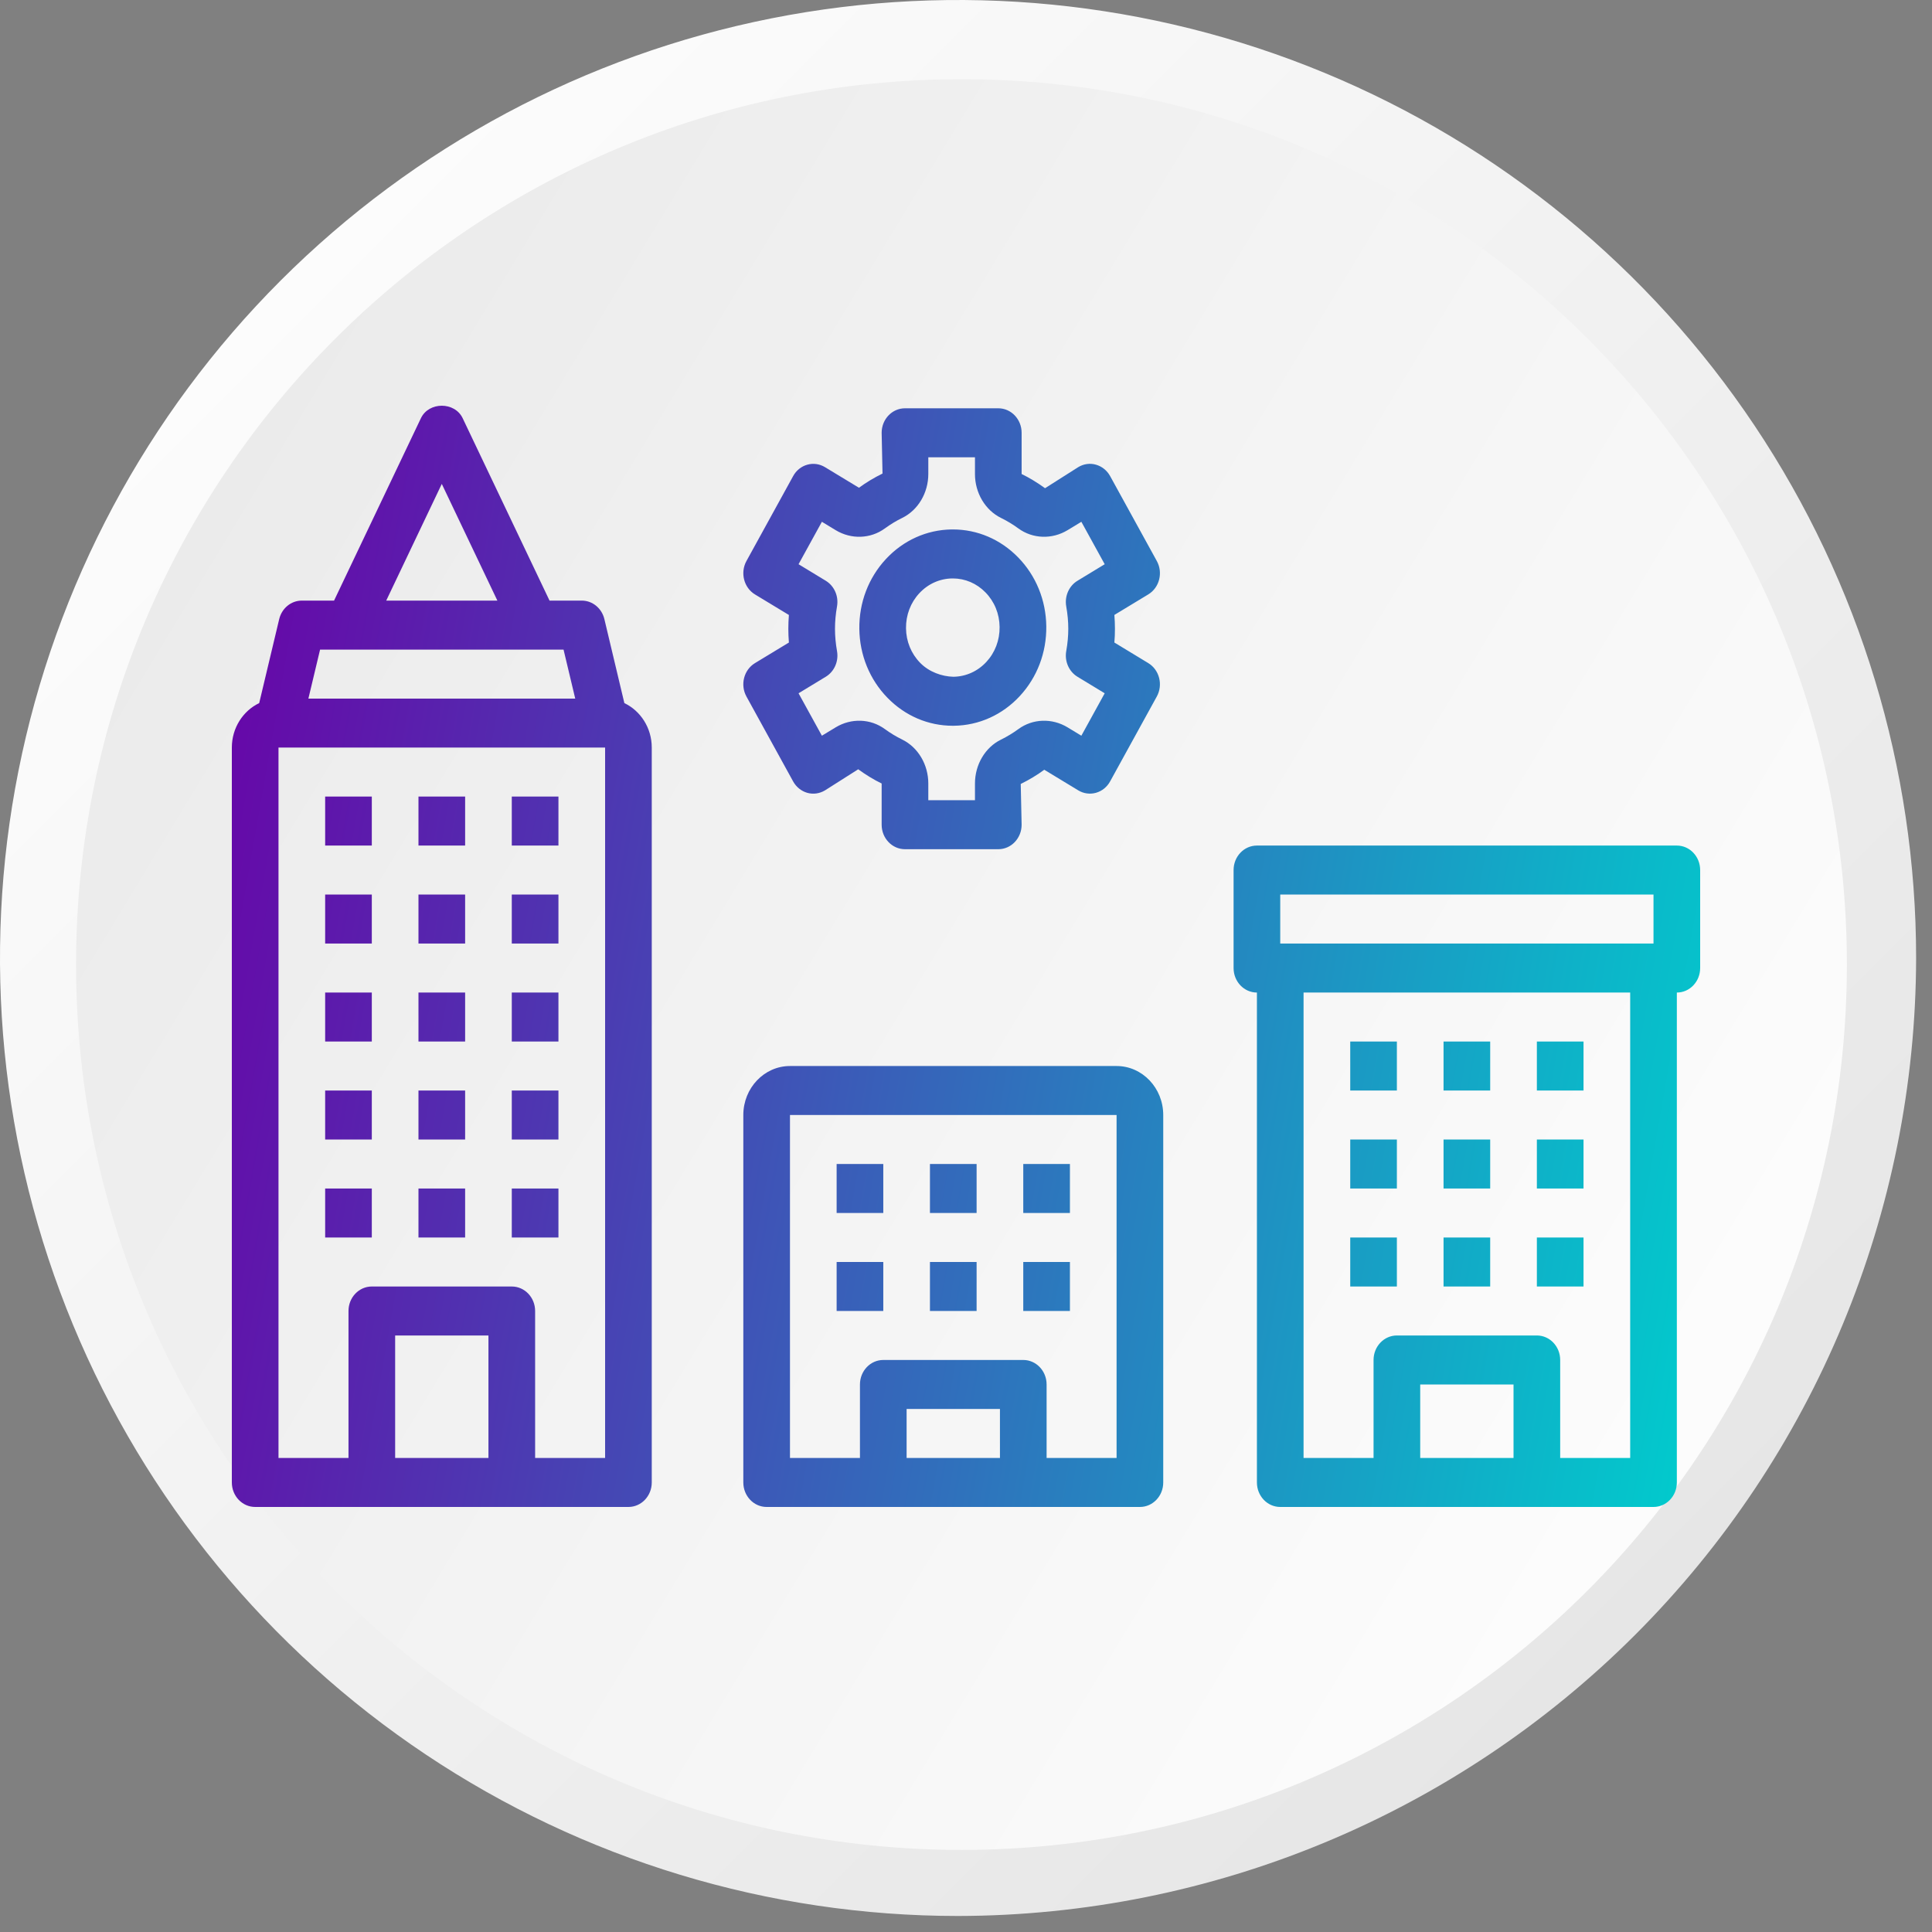
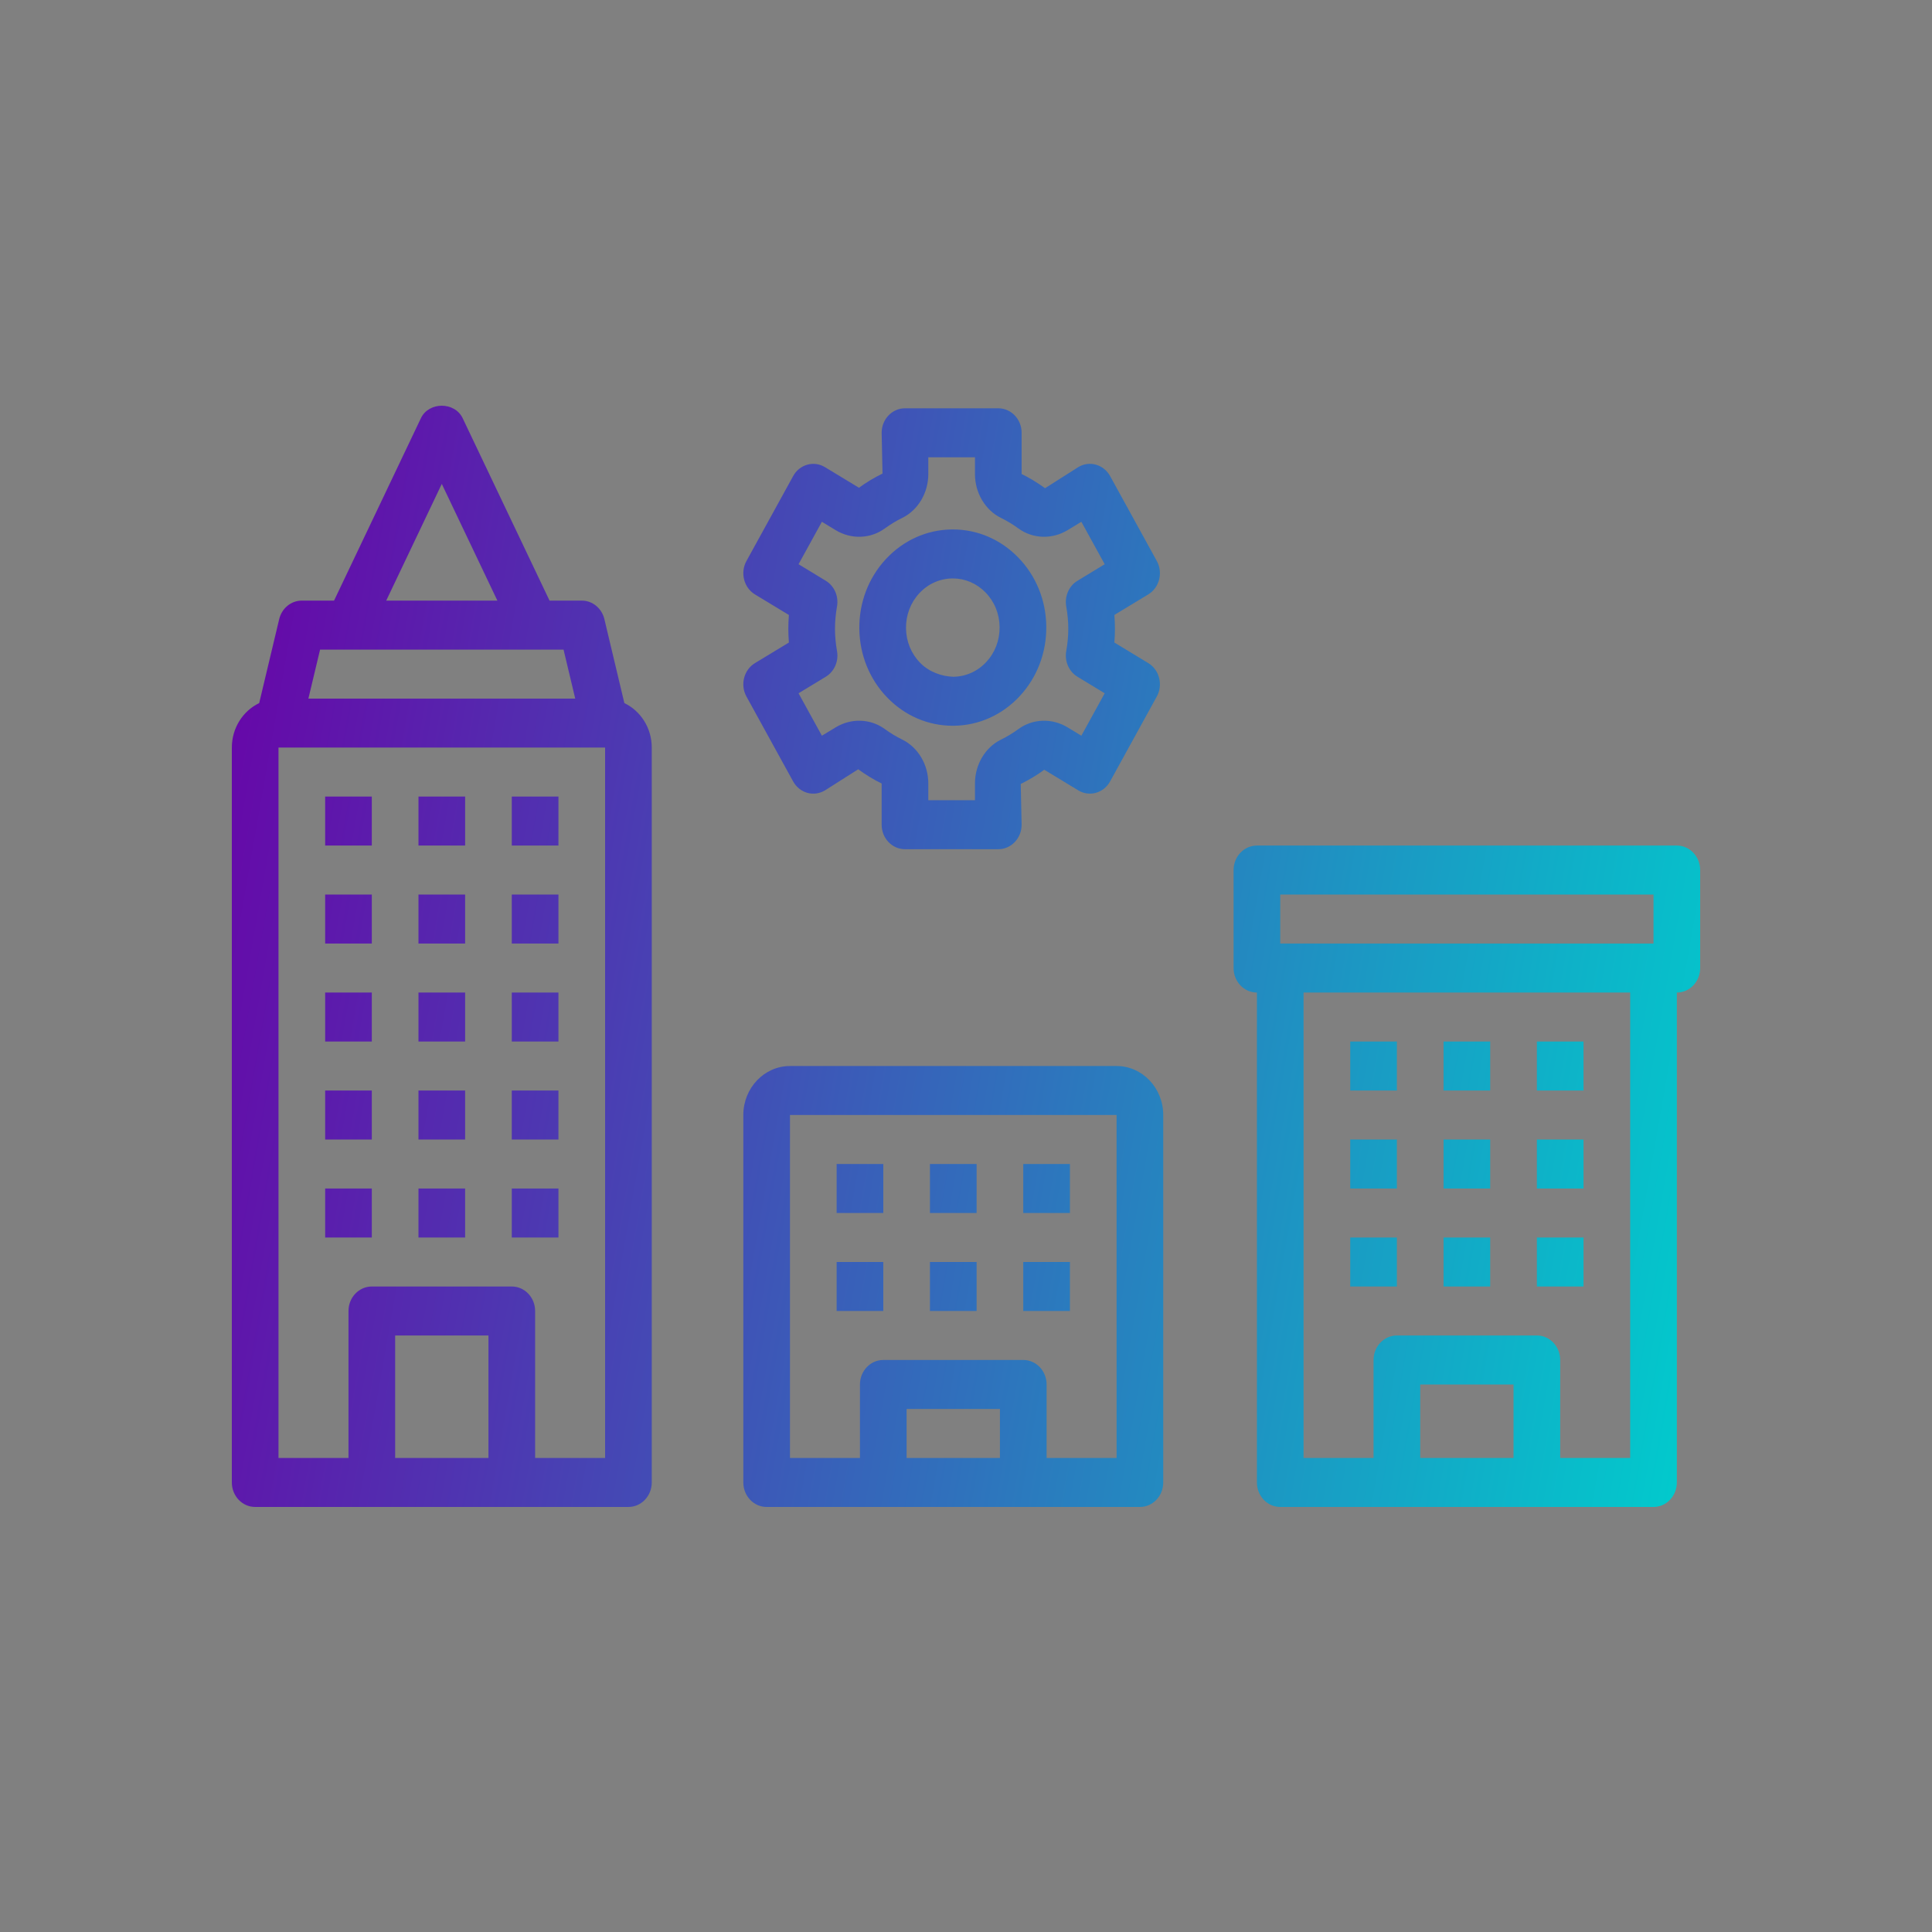
<svg xmlns="http://www.w3.org/2000/svg" width="100" height="100" viewBox="0 0 100 100" fill="none">
  <rect x="0" y="0" width="100" height="100" fill="#808080" stroke="none" />
-   <path d="M49.589 99.171C39.781 99.171 30.194 96.263 22.039 90.814C13.884 85.366 7.528 77.622 3.775 68.561C0.021 59.501 -0.961 49.531 0.953 39.912C2.866 30.293 7.589 21.458 14.524 14.523C21.459 7.589 30.295 2.866 39.915 0.953C49.534 -0.96 59.505 0.021 68.566 3.774C77.627 7.527 85.372 13.883 90.821 22.037C96.27 30.192 99.178 39.778 99.178 49.586C99.156 62.73 93.925 75.329 84.63 84.624C75.335 93.918 62.734 99.149 49.589 99.171Z" fill="url(#paint0_linear_1759_93)" />
-   <path d="M95.594 49.924C95.594 24.615 75.075 4.099 49.765 4.1C24.455 4.101 3.937 24.618 3.937 49.927C3.937 75.235 24.455 95.751 49.765 95.751C75.075 95.75 95.594 75.232 95.594 49.924Z" fill="url(#paint1_linear_1759_93)" />
  <path fill-rule="evenodd" clip-rule="evenodd" d="M32.527 78C33.195 78 33.735 77.432 33.735 76.732V38.694C33.735 37.671 33.152 36.791 32.317 36.392L31.283 32.047C31.149 31.483 30.667 31.087 30.113 31.087H28.444L23.947 21.645C23.537 20.785 22.197 20.785 21.787 21.645L17.291 31.087H15.623C15.068 31.087 14.586 31.483 14.451 32.047L13.416 36.392C12.583 36.791 12 37.671 12 38.694V76.732C12 77.432 12.54 78 13.207 78H32.527ZM20.453 75.464V69.124H25.282V75.464H20.453ZM31.32 75.464H27.698V67.857C27.698 67.157 27.158 66.589 26.49 66.589H19.245C18.577 66.589 18.038 67.157 18.038 67.857V75.464H14.415V38.694H31.32V75.464ZM22.867 25.047L25.744 31.087H19.991L22.867 25.047ZM29.169 33.623L29.774 36.159H15.962L16.567 33.623H29.169ZM57.794 55.177H40.889C39.557 55.177 38.474 56.315 38.474 57.713V76.732C38.474 77.432 39.014 78 39.681 78H59.002C59.669 78 60.209 77.432 60.209 76.732V57.713C60.209 56.315 59.126 55.177 57.794 55.177ZM51.757 75.464H46.926V72.928H51.757V75.464ZM57.794 75.464H54.172V71.66C54.172 70.96 53.632 70.392 52.964 70.392H45.719C45.051 70.392 44.511 70.96 44.511 71.66V75.464H40.889V57.713H57.794V75.464ZM19.245 41.23H16.83V43.766H19.245V41.23ZM24.075 41.23V43.766H21.66V41.23H24.075ZM28.905 41.23H26.49V43.766H28.905V41.23ZM16.83 46.302H19.245V48.838H16.83V46.302ZM24.075 48.838V46.302H21.66V48.838H24.075ZM26.49 46.302H28.905V48.838H26.49V46.302ZM45.719 60.249H43.304V62.785H45.719V60.249ZM48.134 60.249H50.549V62.785H48.134V60.249ZM55.379 60.249H52.964V62.785H55.379V60.249ZM43.304 65.321H45.719V67.857H43.304V65.321ZM50.549 65.321H48.134V67.857H50.549V65.321ZM52.964 65.321H55.379V67.857H52.964V65.321ZM19.245 51.374H16.83V53.91H19.245V51.374ZM24.075 51.374V53.91H21.66V51.374H24.075ZM28.905 51.374H26.49V53.91H28.905V51.374ZM16.83 56.445H19.245V58.981H16.83V56.445ZM24.075 58.981V56.445H21.66V58.981H24.075ZM26.49 56.445H28.905V58.981H26.49V56.445ZM19.245 61.517H16.83V64.053H19.245V61.517ZM24.075 61.517V64.053H21.66V61.517H24.075ZM28.905 61.517H26.49V64.053H28.905V61.517ZM69.888 53.91H72.302V56.445H69.888V53.91ZM77.132 53.91H74.718V56.445H77.132V53.91ZM79.548 53.91H81.963V56.445H79.548V53.91ZM72.302 58.981H69.888V61.517H72.302V58.981ZM74.718 58.981H77.132V61.517H74.718V58.981ZM81.963 58.981H79.548V61.517H81.963V58.981ZM69.888 64.053H72.302V66.589H69.888V64.053ZM77.132 64.053H74.718V66.589H77.132V64.053ZM79.548 64.053H81.963V66.589H79.548V64.053ZM65.058 43.766H86.793C87.46 43.766 88 44.334 88 45.034V50.106C88 50.806 87.46 51.374 86.793 51.374V76.732C86.793 77.432 86.253 78 85.585 78H66.265C65.597 78 65.058 77.432 65.058 76.732V51.374C64.39 51.374 63.85 50.806 63.85 50.106V45.034C63.85 44.334 64.39 43.766 65.058 43.766ZM85.585 46.302H66.265V48.838H85.585V46.302ZM73.51 75.464H78.34V71.66H73.51V75.464ZM80.755 75.464H84.378V51.374H67.472V75.464H71.095V70.392C71.095 69.693 71.635 69.124 72.302 69.124H79.548C80.215 69.124 80.755 69.693 80.755 70.392V75.464ZM49.321 27.404H49.256C47.964 27.422 46.755 27.967 45.853 28.938C44.95 29.911 44.463 31.192 44.479 32.549C44.495 33.906 45.014 35.175 45.94 36.122C46.85 37.054 48.046 37.565 49.314 37.565H49.379C50.671 37.547 51.88 37.003 52.782 36.031C53.685 35.058 54.171 33.776 54.156 32.42C54.14 31.063 53.621 29.794 52.695 28.847C51.784 27.915 50.589 27.404 49.321 27.404ZM51.054 34.261C50.602 34.748 49.996 35.02 49.349 35.029C48.751 35.014 48.09 34.782 47.627 34.308C47.162 33.832 46.902 33.198 46.895 32.517C46.888 31.837 47.13 31.195 47.582 30.708C48.034 30.221 48.64 29.949 49.287 29.94H49.32C49.954 29.94 50.553 30.196 51.008 30.663C51.473 31.138 51.732 31.772 51.739 32.453C51.747 33.134 51.505 33.774 51.054 34.261ZM57.46 24.642L59.875 29.035C60.21 29.641 60.012 30.417 59.433 30.767L57.68 31.829C57.699 32.069 57.709 32.306 57.709 32.543C57.709 32.78 57.701 33.017 57.68 33.257L59.433 34.321C60.011 34.67 60.209 35.446 59.875 36.053L57.46 40.444C57.301 40.736 57.036 40.949 56.727 41.035C56.419 41.122 56.087 41.077 55.811 40.909L54.052 39.842C53.694 40.107 53.27 40.363 52.833 40.578L52.879 42.688C52.879 43.387 52.339 43.955 51.672 43.955H46.842C46.174 43.955 45.634 43.387 45.634 42.688V40.554C45.242 40.365 44.818 40.108 44.421 39.818L42.701 40.91C42.422 41.078 42.091 41.123 41.785 41.037C41.477 40.949 41.212 40.736 41.052 40.446L38.637 36.054C38.302 35.448 38.5 34.672 39.078 34.322L40.833 33.258C40.814 33.017 40.804 32.779 40.804 32.544C40.804 32.309 40.814 32.071 40.833 31.831L39.078 30.768C38.501 30.418 38.303 29.642 38.637 29.036L41.052 24.644C41.211 24.352 41.475 24.139 41.785 24.053C42.091 23.965 42.423 24.011 42.701 24.18L44.46 25.246C44.818 24.981 45.242 24.725 45.679 24.511L45.634 22.401C45.634 21.701 46.174 21.133 46.842 21.133H51.672C52.339 21.133 52.879 21.701 52.879 22.401V24.535C53.27 24.724 53.694 24.98 54.091 25.27L55.811 24.178C56.089 24.01 56.419 23.963 56.727 24.052C57.035 24.139 57.3 24.352 57.46 24.642ZM55.294 32.544C55.294 32.173 55.26 31.794 55.188 31.387C55.095 30.859 55.33 30.326 55.772 30.059L57.179 29.204L55.971 27.008L55.258 27.441C54.451 27.929 53.451 27.893 52.71 27.351C52.427 27.144 52.126 26.962 51.814 26.809C50.993 26.406 50.464 25.512 50.464 24.535V23.669H48.049V24.533C48.049 25.512 47.52 26.404 46.7 26.807C46.386 26.96 46.084 27.143 45.801 27.351C45.06 27.893 44.061 27.929 43.254 27.441L42.541 27.008L41.333 29.204L42.741 30.059C43.183 30.328 43.417 30.859 43.324 31.387C43.253 31.788 43.219 32.168 43.219 32.544C43.219 32.921 43.253 33.3 43.324 33.702C43.418 34.229 43.183 34.762 42.741 35.029L41.333 35.884L42.541 38.08L43.254 37.648C44.062 37.159 45.06 37.194 45.802 37.738C46.084 37.944 46.386 38.127 46.698 38.279C47.52 38.683 48.049 39.576 48.049 40.554V41.419H50.464V40.555C50.464 39.576 50.993 38.683 51.812 38.282C52.126 38.128 52.427 37.945 52.711 37.738C53.451 37.195 54.451 37.159 55.258 37.648L55.971 38.08L57.179 35.884L55.771 35.029C55.329 34.761 55.095 34.229 55.188 33.702C55.26 33.295 55.294 32.916 55.294 32.544Z" fill="url(#paint2_linear_1759_93)" />
  <defs>
    <linearGradient id="paint0_linear_1759_93" x1="14.519" y1="14.463" x2="84.668" y2="84.617" gradientUnits="userSpaceOnUse">
      <stop stop-color="#FCFCFC" />
      <stop offset="1" stop-color="#E6E6E6" />
    </linearGradient>
    <linearGradient id="paint1_linear_1759_93" x1="87.197" y1="72.58" x2="-12.811" y2="11.997" gradientUnits="userSpaceOnUse">
      <stop stop-color="#FCFCFC" />
      <stop offset="1" stop-color="#E6E6E6" />
    </linearGradient>
    <linearGradient id="paint2_linear_1759_93" x1="10.979" y1="23.346" x2="95.068" y2="38.045" gradientUnits="userSpaceOnUse">
      <stop stop-color="#6A00A7" />
      <stop offset="1" stop-color="#00CDCD" />
    </linearGradient>
  </defs>
</svg>